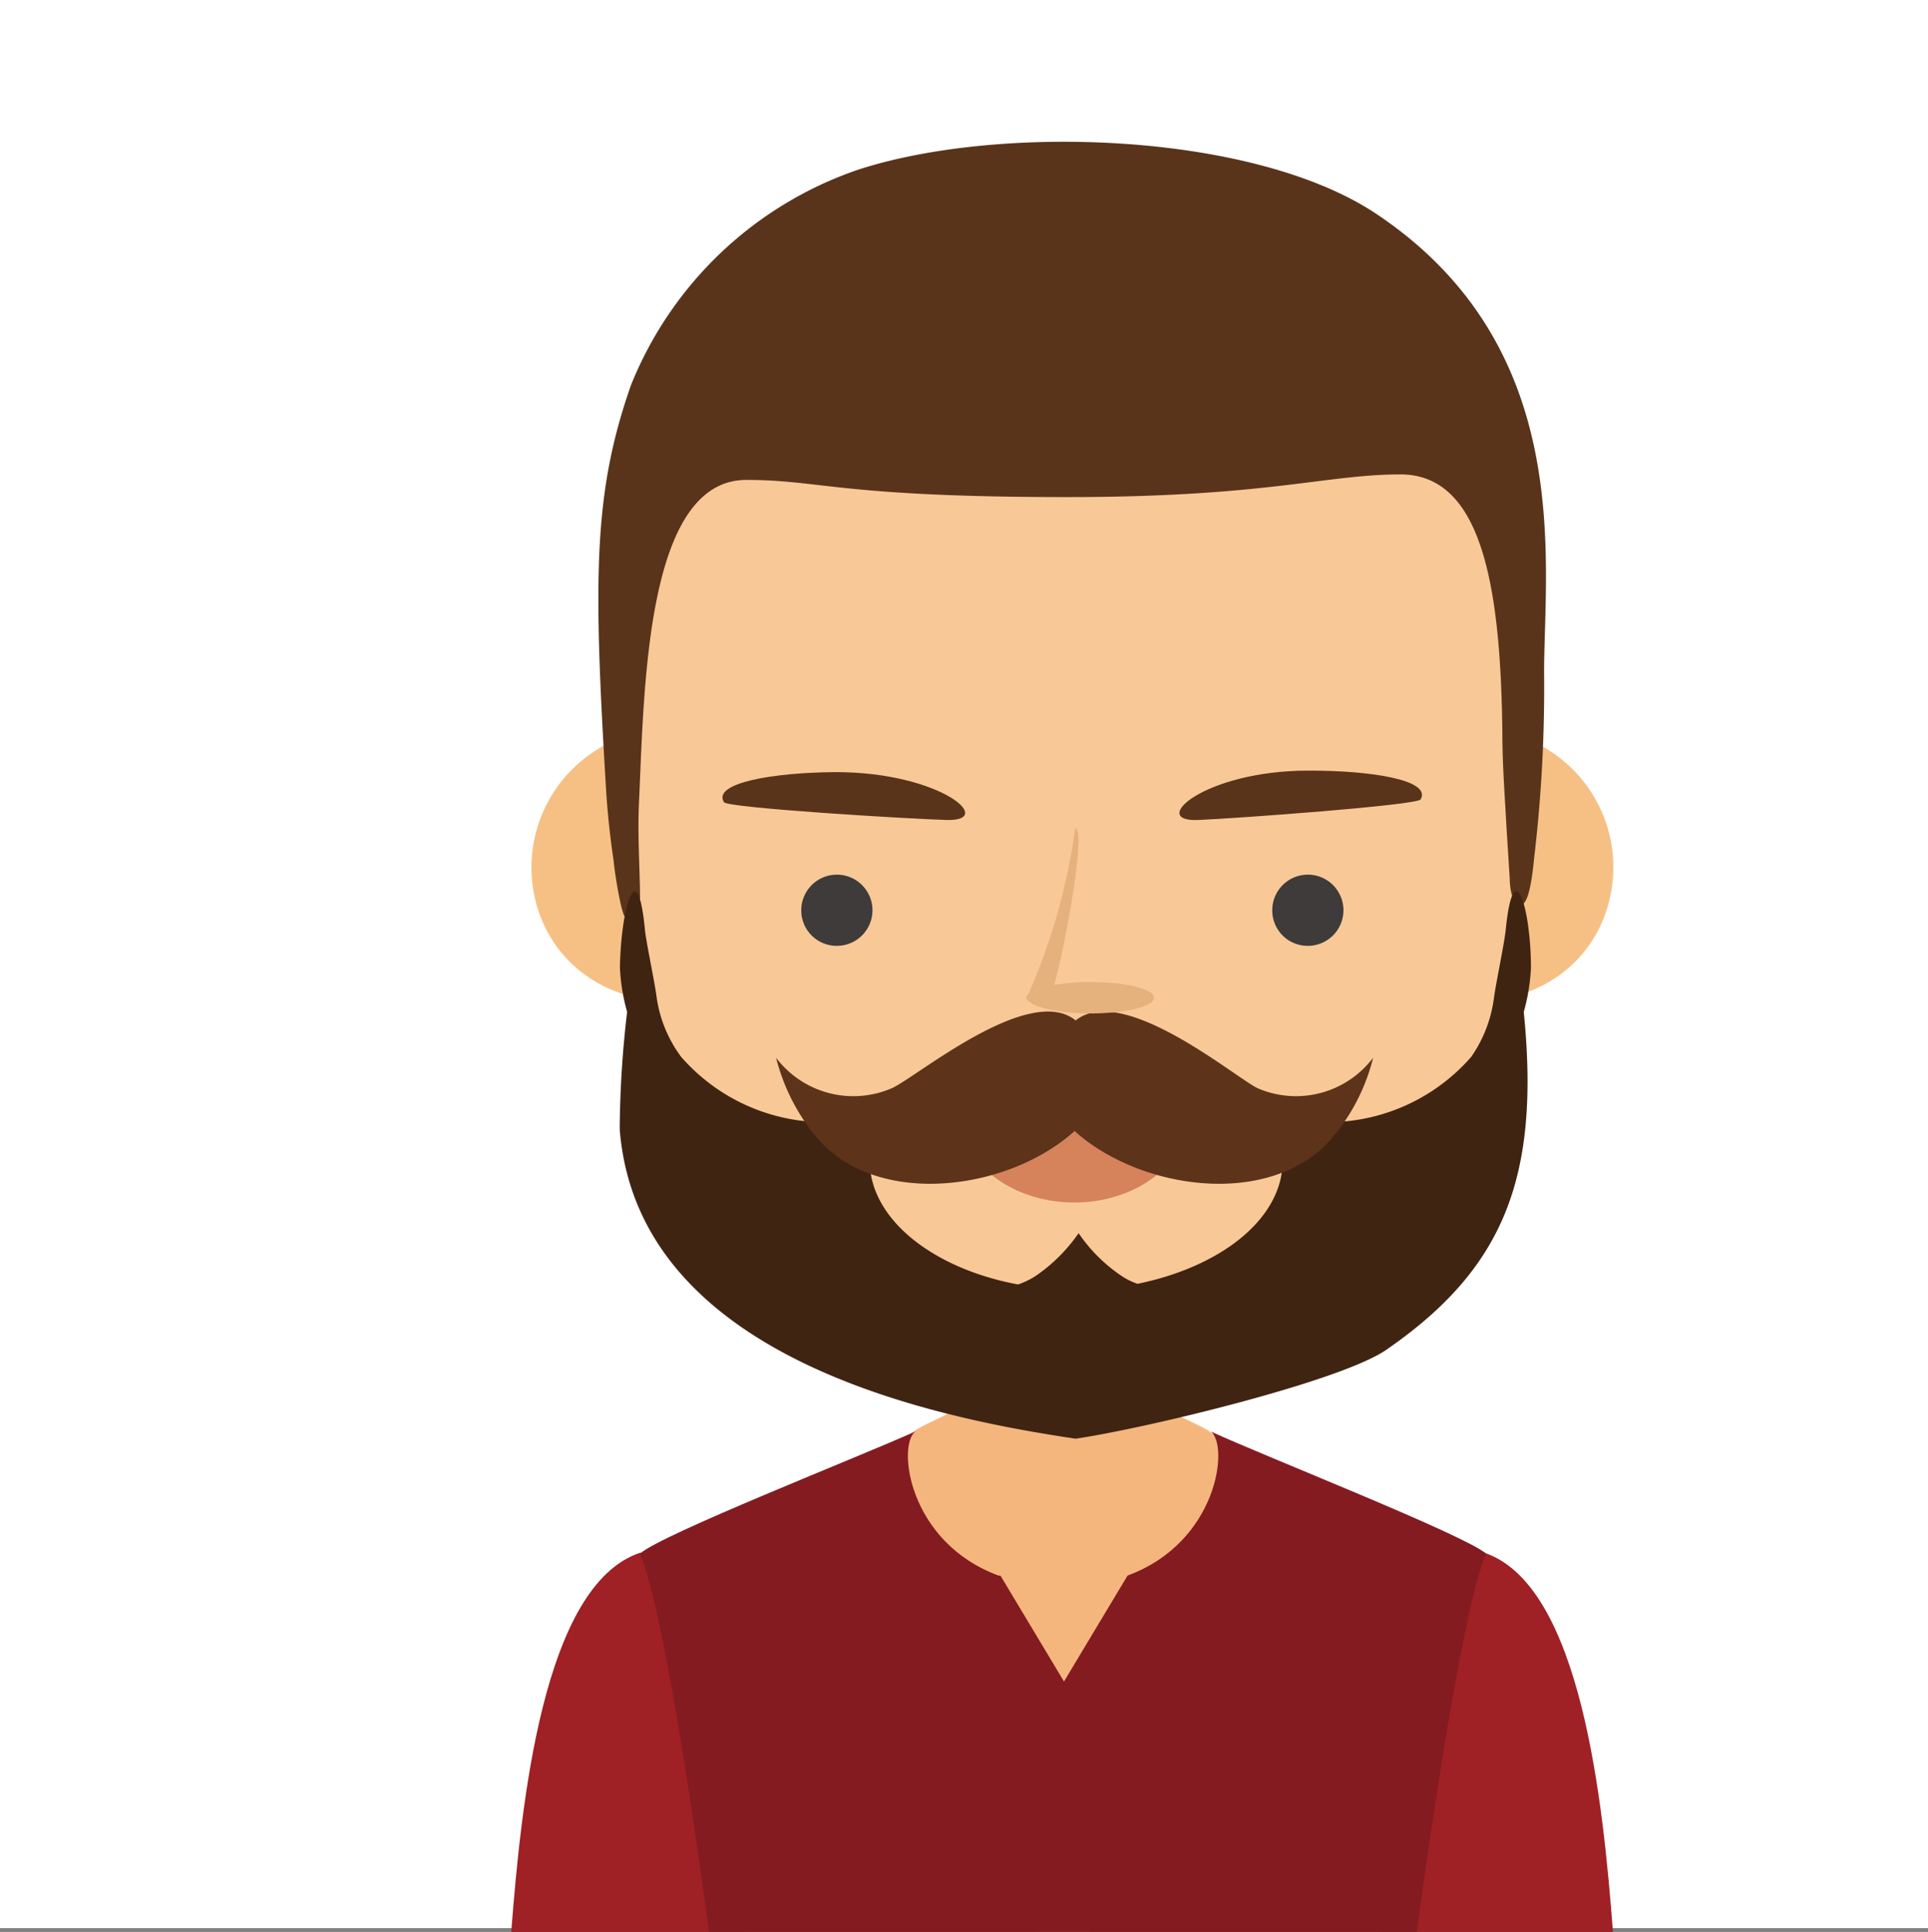
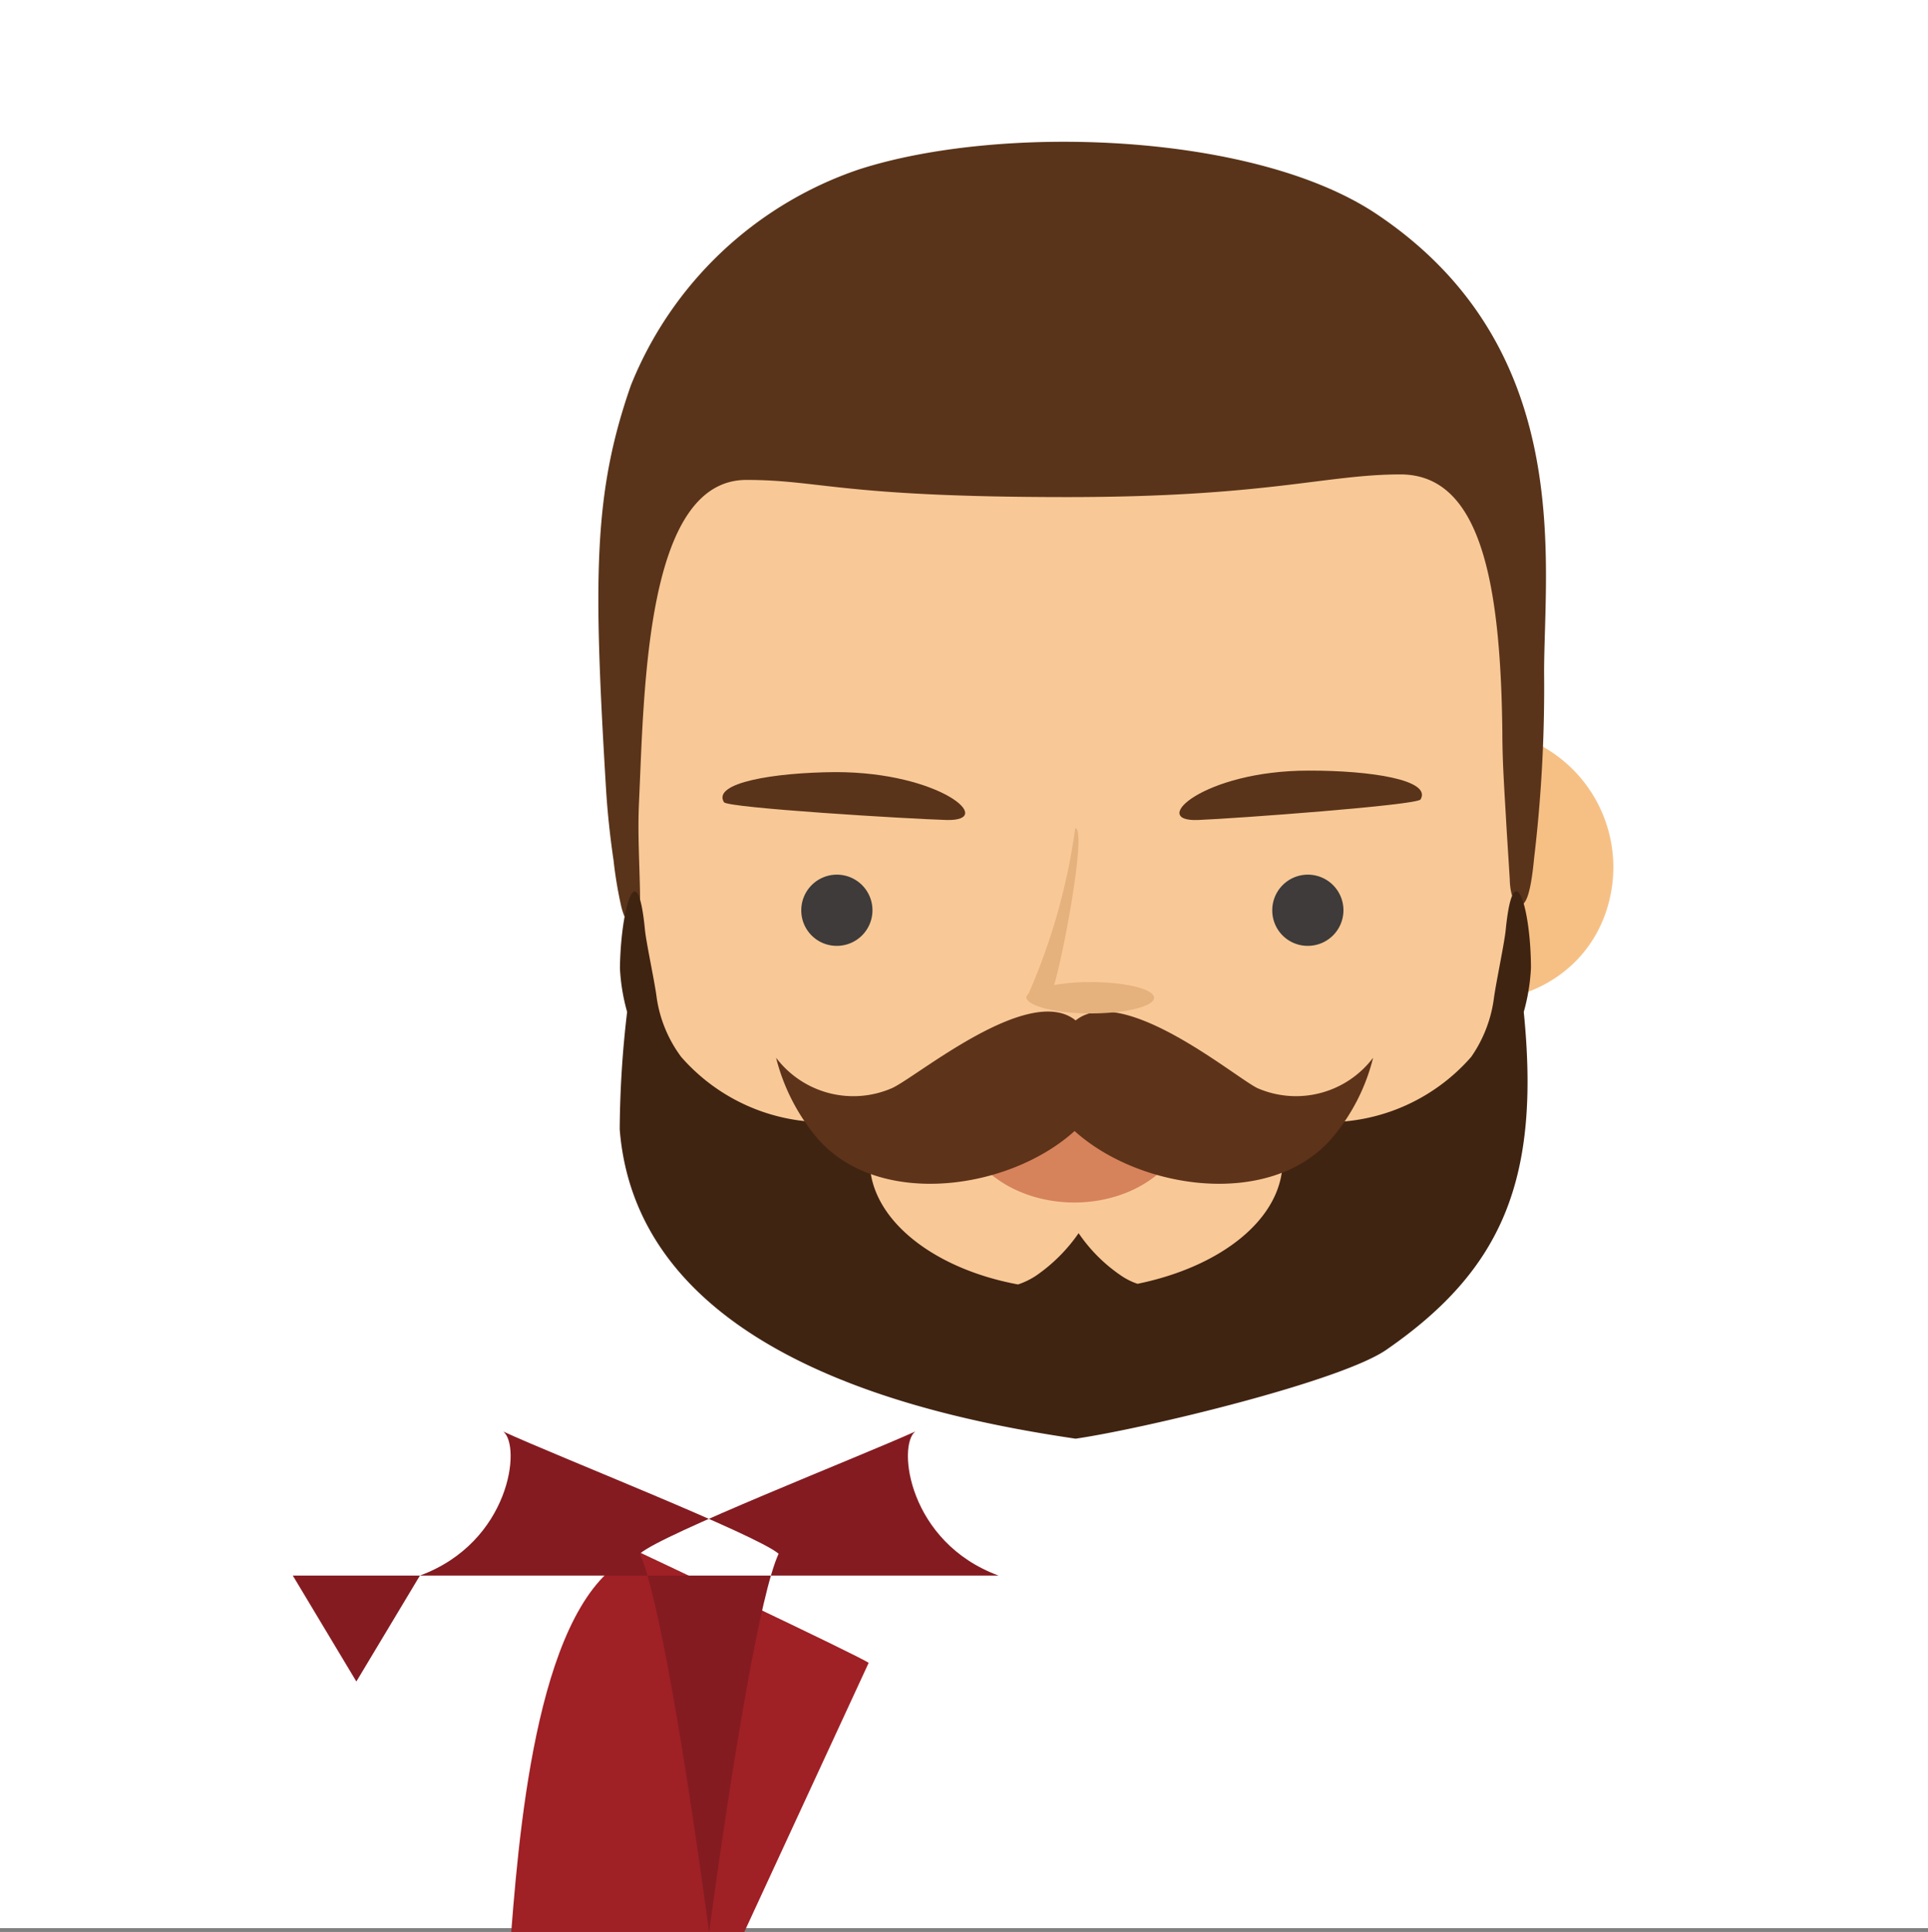
<svg xmlns="http://www.w3.org/2000/svg" viewBox="0 0 91 91.18">
  <rect x="0" y="0" width="91" height="91.18" fill="#808080" stroke="none" />
  <defs>
    <style>.cls-1{fill:#fff;}.cls-2{fill:#9f2025;}.cls-10,.cls-11,.cls-12,.cls-2,.cls-3,.cls-4,.cls-5,.cls-6,.cls-7,.cls-8,.cls-9{fill-rule:evenodd;}.cls-3{fill:#f5b67e;}.cls-4{fill:#841b21;}.cls-5{fill:#f6c085;}.cls-6{fill:#f8c997;}.cls-7{fill:#d6825b;}.cls-8{fill:#59341a;}.cls-9{fill:#402412;}.cls-10{fill:#5d331a;}.cls-11{fill:#3e3b3a;}.cls-12{fill:#e5b17d;}</style>
  </defs>
  <title>boy-01</title>
  <g id="Layer_2" data-name="Layer 2">
    <g id="OBJECTS">
      <rect class="cls-1" width="91" height="91" />
      <path class="cls-2" d="M41,78.48c-.47-.34-10.78-5.2-10.78-5.2-4.59,1.52-5.62,11.83-6.09,17.9h11Z" />
-       <path class="cls-2" d="M59.27,78.48c.46-.34,10.78-5.2,10.78-5.2,4.59,1.52,5.62,11.83,6.08,17.9h-11Z" />
-       <path class="cls-3" d="M50.13,62H45.29V65c0,1.9-.31,1.5-2.08,2.49A15.37,15.37,0,0,1,41,69.1c2.16,6.93,3.71,15.83,7.92,22.08h2.49C55.59,84.93,57.14,76,59.29,69.1a15.17,15.17,0,0,1-2.23-1.57C55.29,66.54,55,66.94,55,65V62Z" />
-       <path class="cls-4" d="M47.13,74.36c-4.26-1.57-4.79-6.13-3.93-6.8-2.58,1.17-12,4.86-13,5.77.86,1.87,2.15,9.57,3.27,17.85h33.4c1.13-8.28,2.42-16,3.28-17.85-1.06-.91-10.47-4.6-13-5.77.87.67.33,5.23-3.93,6.8h0l-3,5-3-5Z" />
+       <path class="cls-4" d="M47.13,74.36c-4.26-1.57-4.79-6.13-3.93-6.8-2.58,1.17-12,4.86-13,5.77.86,1.87,2.15,9.57,3.27,17.85c1.13-8.28,2.42-16,3.28-17.85-1.06-.91-10.47-4.6-13-5.77.87.67.33,5.23-3.93,6.8h0l-3,5-3-5Z" />
      <path class="cls-5" d="M63.09,39.87a6.1,6.1,0,0,0,5.21,7.26c3.58.65,7-1.31,7.72-4.91a6.53,6.53,0,0,0-5.21-7.71A6.7,6.7,0,0,0,63.09,39.87Z" />
-       <path class="cls-5" d="M38.15,39.87a6.1,6.1,0,0,1-5.21,7.26c-3.58.65-7-1.31-7.73-4.91a6.54,6.54,0,0,1,5.22-7.71A6.7,6.7,0,0,1,38.15,39.87Z" />
      <path class="cls-6" d="M68.45,17A19.52,19.52,0,0,0,53.74,8.9h-.3V8.66l-2.84.11-2.85-.11v.23h-.29A19.52,19.52,0,0,0,32.76,17c-3.49,4.75-4,10.72-3.68,16.44.7,14.71,2,31.18,21.59,31.34S71.43,48,72.13,33.42C72.41,27.7,71.94,21.73,68.45,17Z" />
      <path class="cls-7" d="M56.35,52.44c-1,5.75-10.28,5.75-11.3,0A33.7,33.7,0,0,0,56.35,52.44Z" />
      <path class="cls-8" d="M30.16,37.88c.25-5.42.32-15.23,5.07-15.23,3.51,0,4.47.81,15.14.81,9.45,0,12.2-1.07,15.73-1.07,3.79,0,4.73,5.1,4.81,12.18,0,1.46.11,2.92.19,4.38.05.85.11,1.71.16,2.56,0,.35.11,1.28.55,1.19s.57-2,.62-2.38a68,68,0,0,0,.45-8.56c0-5.25,1.51-15.36-7.91-21.66C59.18,6.23,47.2,5.84,40.53,8A17.72,17.72,0,0,0,29.78,18.18C28,23.27,28,27.25,28.61,37.33c.07,1.1.19,2.19.35,3.28a19.46,19.46,0,0,0,.36,2.16c.38,1.55.91.45.89-.51C30.19,40.79,30.09,39.34,30.16,37.88Z" />
      <path class="cls-9" d="M41.63,52.7a14.22,14.22,0,0,1-2.48.26,9,9,0,0,1-7-3.08A6.17,6.17,0,0,1,31,47.12c-.09-.75-.5-2.62-.56-3.25-.36-3.69-1.14-1-1.18,1.82a9.3,9.3,0,0,0,.34,2.07,49.19,49.19,0,0,0-.35,5.54C30.1,64.07,44,66.9,50.77,67.9c3.33-.49,12.53-2.71,14.67-4.2,5.5-3.8,7.27-8.09,6.48-15.94a9.3,9.3,0,0,0,.34-2.07c0-2.85-.82-5.51-1.19-1.82-.06.63-.46,2.5-.56,3.25a6.27,6.27,0,0,1-1.07,2.76,9,9,0,0,1-7,3.08,14.43,14.43,0,0,1-2.49-.26,4.09,4.09,0,0,1,.59,2.08c0,2.73-2.89,5-6.85,5.81a3.16,3.16,0,0,1-.78-.39,7.55,7.55,0,0,1-2-2,7.87,7.87,0,0,1-2,2,3.57,3.57,0,0,1-.86.42c-4-.74-7-3.08-7-5.84A4.08,4.08,0,0,1,41.63,52.7Z" />
      <path class="cls-10" d="M50.77,48.16c-2.21-1.79-7.55,2.71-8.68,3.2a4.57,4.57,0,0,1-5.46-1.44,9.45,9.45,0,0,0,2,3.86c2.89,3.25,9,2.39,12.09-.4,3.1,2.79,9.2,3.65,12.09.4a9.3,9.3,0,0,0,2-3.86,4.56,4.56,0,0,1-5.45,1.44C58.32,50.87,53,46.37,50.77,48.16Z" />
      <path class="cls-11" d="M39.49,44.64A1.68,1.68,0,1,0,37.82,43,1.67,1.67,0,0,0,39.49,44.64Z" />
      <path class="cls-11" d="M61.72,44.64A1.68,1.68,0,1,0,60.05,43,1.67,1.67,0,0,0,61.72,44.64Z" />
      <path class="cls-8" d="M34.17,37.86c-.56-.91,2.33-1.4,5.27-1.42,4.93,0,7.61,2.32,5.24,2.26C42.91,38.65,34.33,38.13,34.17,37.86Z" />
      <path class="cls-8" d="M67.05,37.73c.54-.92-2.36-1.37-5.3-1.36-4.93,0-7.57,2.43-5.2,2.33C58.32,38.63,66.89,38,67.05,37.73Z" />
      <path class="cls-12" d="M48.44,47.09s0,0,0,0a.29.29,0,0,1,.11-.2,29.38,29.38,0,0,0,2.2-7.8c.56,0-.56,6-1,7.4a9.73,9.73,0,0,1,1.72-.14c1.66,0,3,.33,3,.74s-1.34.74-3,.74S48.53,47.48,48.44,47.09Z" />
    </g>
  </g>
</svg>